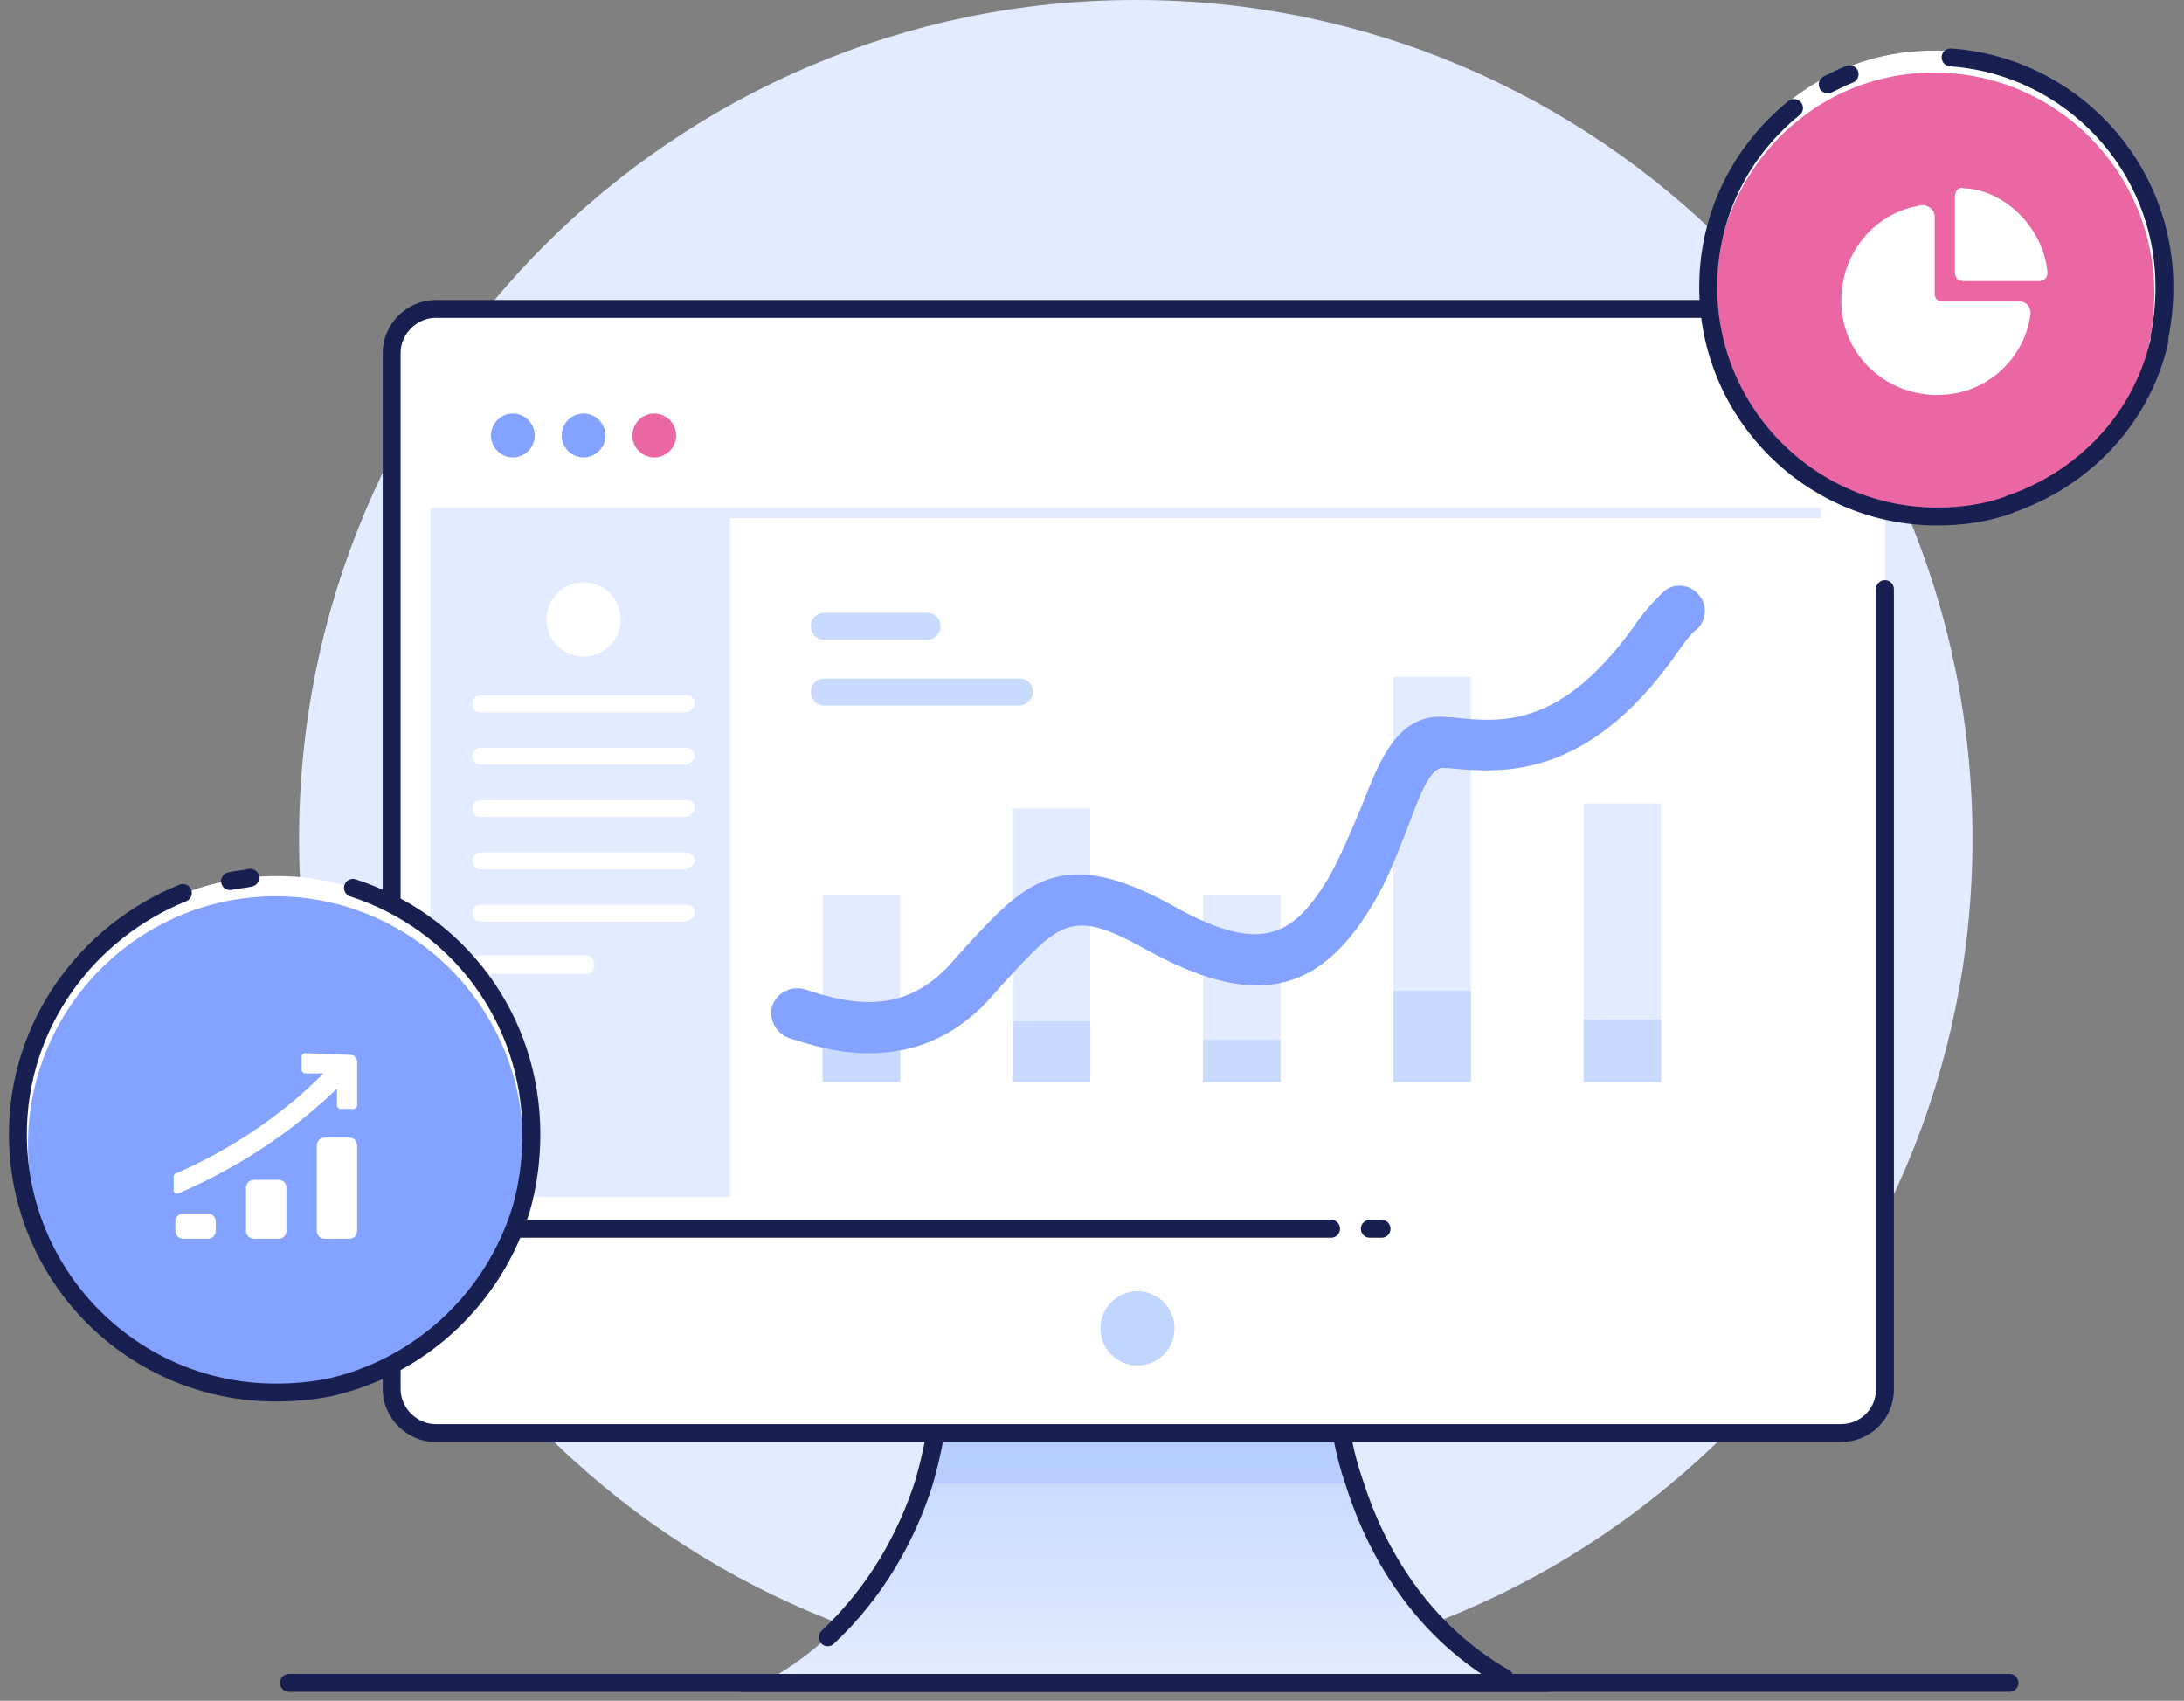
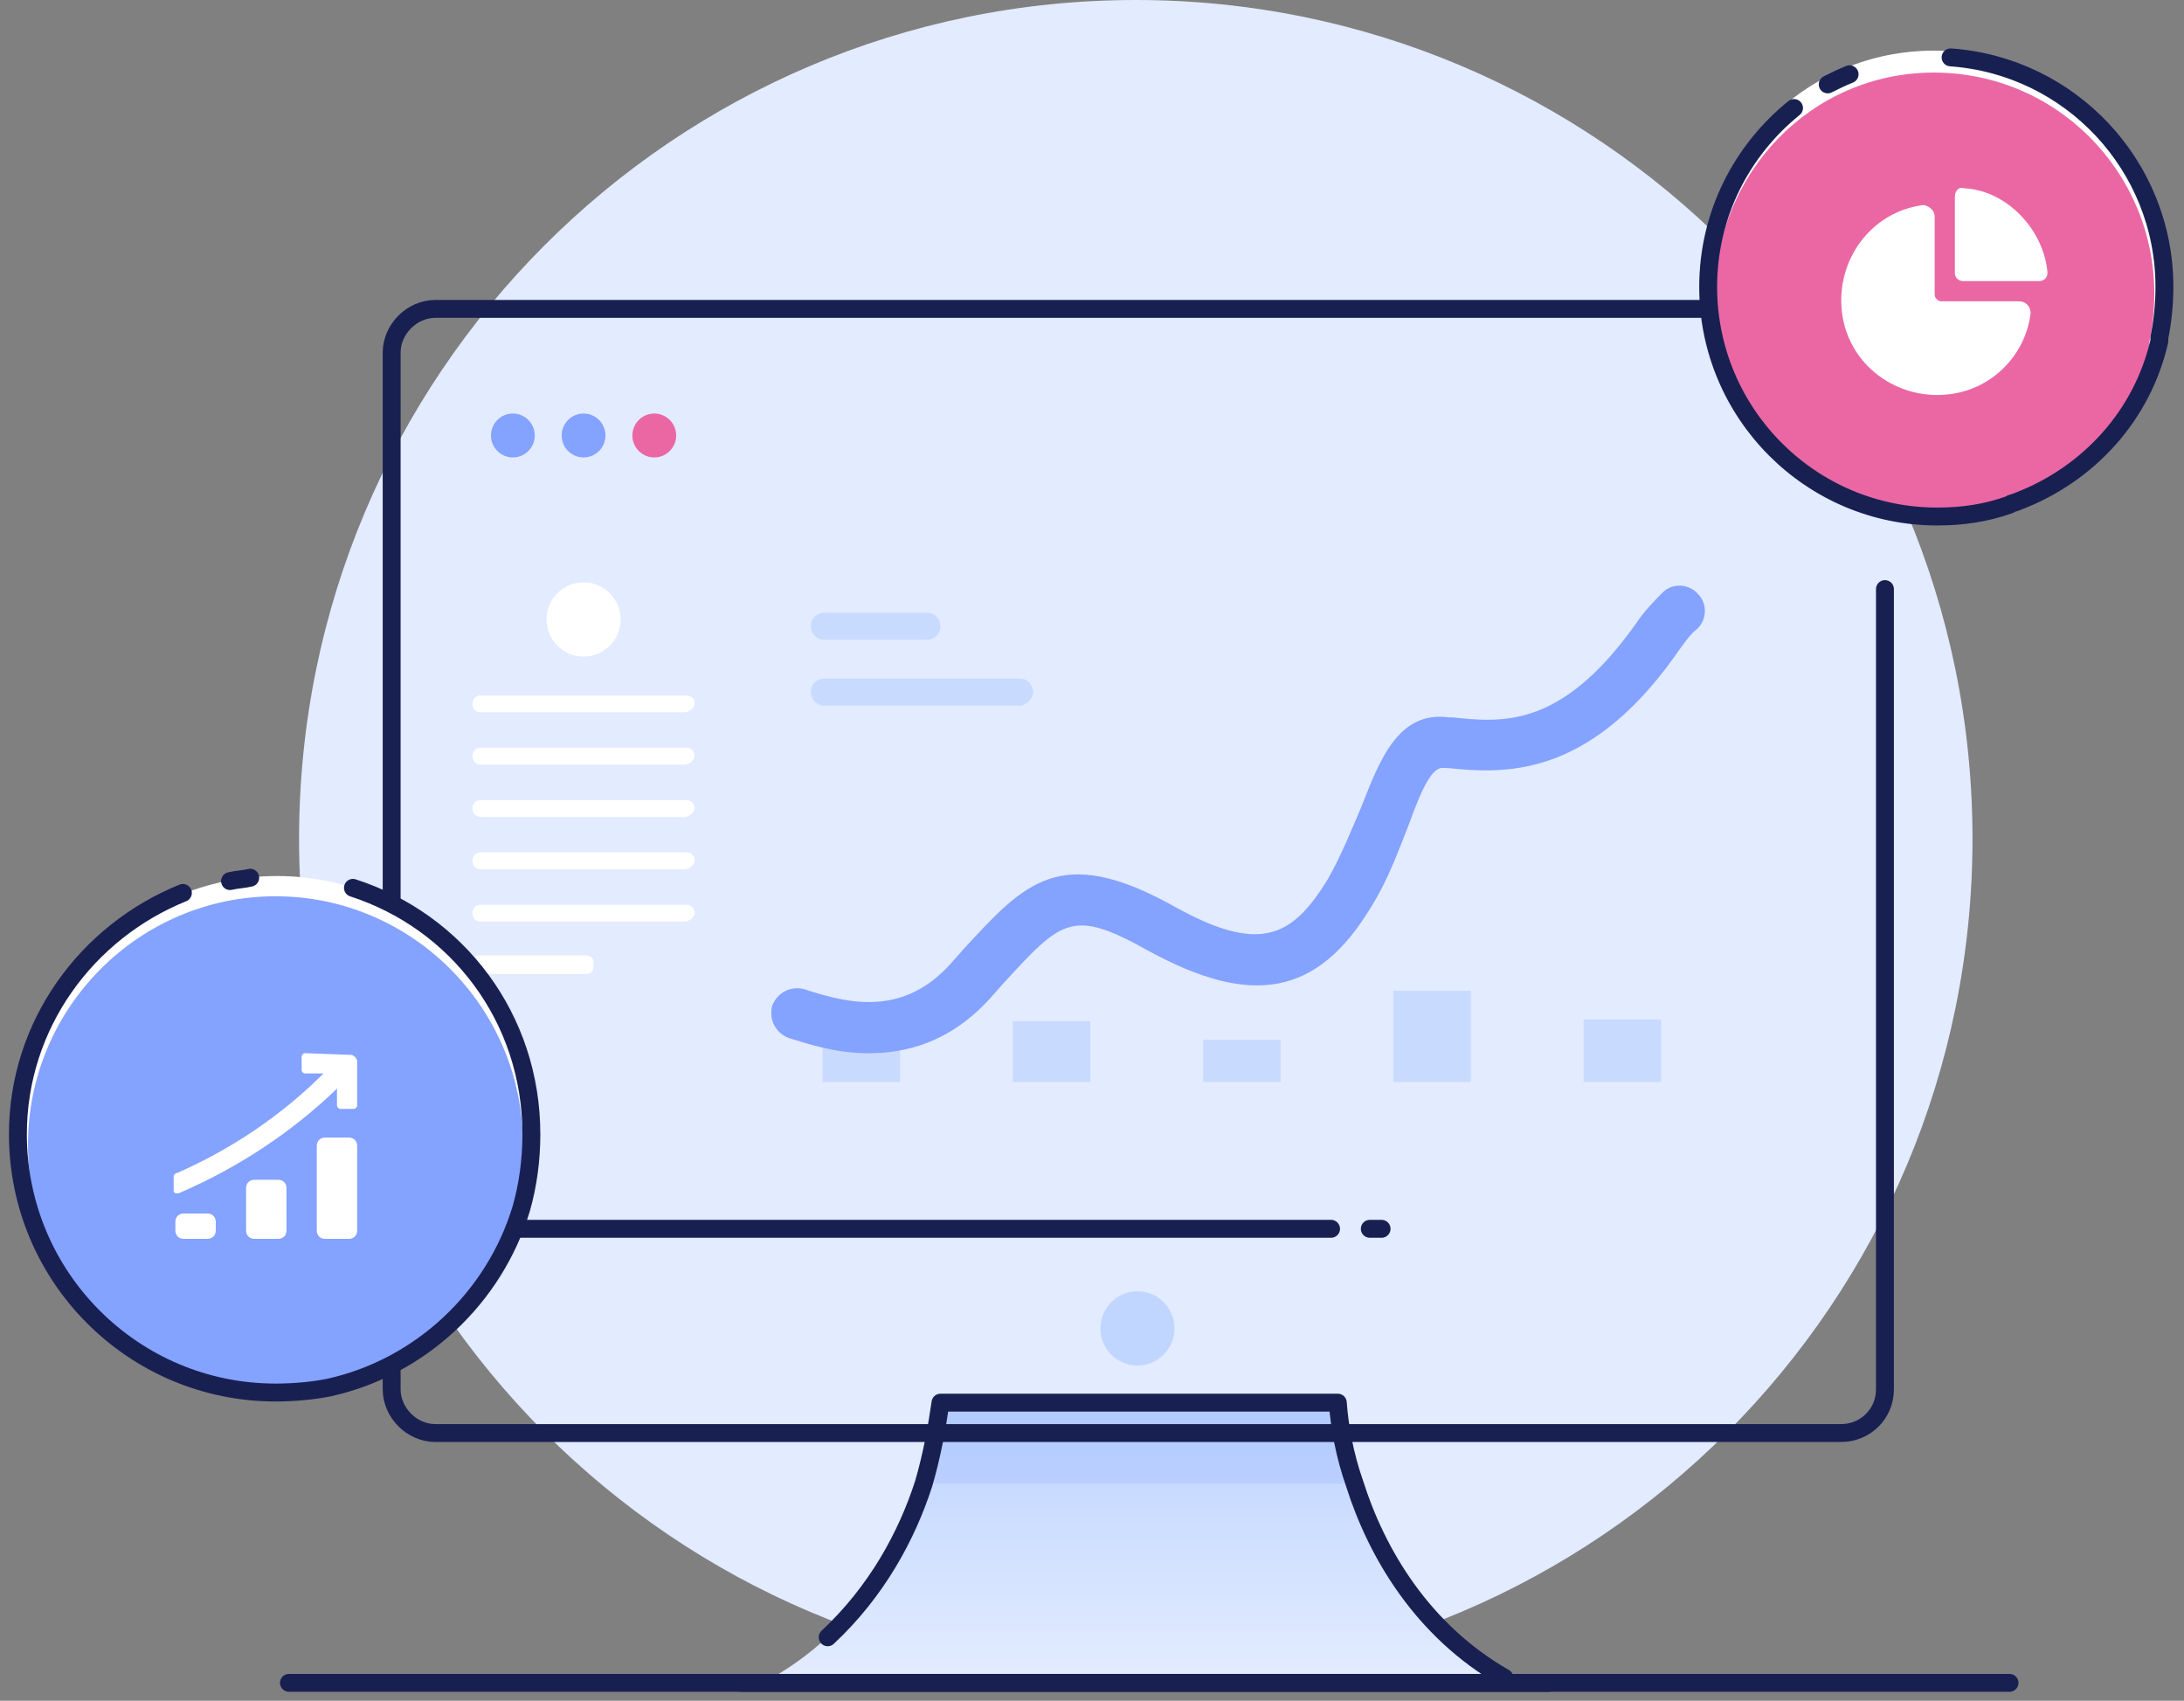
<svg xmlns="http://www.w3.org/2000/svg" width="122" height="95" viewBox="0 0 122 95" fill="none">
  <rect x="0" y="0" width="122" height="95" fill="#808080" stroke="none" />
  <path d="M63.445 93.717C89.259 93.717 110.185 72.738 110.185 46.859C110.185 20.979 89.259 0 63.445 0C37.632 0 16.706 20.979 16.706 46.859C16.706 72.738 37.632 93.717 63.445 93.717Z" fill="#E2EBFF" />
  <path d="M83.947 93.717C77.27 93.906 69.182 93.717 63.539 93.623C57.897 93.717 49.809 93.906 43.132 93.717C47.74 91.077 50.279 86.74 51.502 82.875C51.972 81.272 52.254 79.669 52.442 78.349H74.636C74.731 79.669 75.013 81.272 75.577 82.875C76.799 86.835 79.339 91.077 83.947 93.717Z" fill="url(#paint0_linear)" />
  <path d="M41.439 94H86.486" stroke="#182052" stroke-miterlimit="10" stroke-linecap="round" stroke-linejoin="round" />
  <path opacity="0.2" d="M75.577 82.875H51.596C52.066 81.272 52.348 79.669 52.536 78.349H74.731C74.825 79.763 75.107 81.272 75.577 82.875Z" fill="#84A2FF" />
  <path d="M46.235 91.454C48.963 88.909 50.655 85.797 51.596 82.875C52.066 81.272 52.348 79.669 52.536 78.349H74.731C74.825 79.669 75.107 81.272 75.671 82.875C76.894 86.74 79.433 91.077 84.041 93.717" stroke="#182052" stroke-miterlimit="10" stroke-linecap="round" stroke-linejoin="round" />
-   <path d="M105.295 19.705V77.595C105.295 79.009 104.166 80.046 102.85 80.046H24.323C23.006 80.046 21.878 78.915 21.878 77.595V19.705C21.878 18.385 23.006 17.254 24.323 17.254H102.85C104.166 17.254 105.295 18.385 105.295 19.705Z" fill="white" />
  <path d="M105.295 32.905V77.595C105.295 79.009 104.166 80.046 102.85 80.046H24.323C23.006 80.046 21.878 78.915 21.878 77.595V19.705C21.878 18.385 23.006 17.254 24.323 17.254H102.85C104.166 17.254 105.295 18.385 105.295 19.705V27.248" stroke="#182052" stroke-miterlimit="10" stroke-linecap="round" stroke-linejoin="round" />
  <path d="M74.354 68.638H21.878" stroke="#182052" stroke-miterlimit="10" stroke-linecap="round" stroke-linejoin="round" />
  <path d="M77.176 68.638H76.518" stroke="#182052" stroke-miterlimit="10" stroke-linecap="round" stroke-linejoin="round" />
  <path d="M63.539 76.275C64.682 76.275 65.608 75.346 65.608 74.201C65.608 73.055 64.682 72.126 63.539 72.126C62.397 72.126 61.47 73.055 61.47 74.201C61.47 75.346 62.397 76.275 63.539 76.275Z" fill="#C0D6FF" />
  <path d="M28.649 25.551C29.324 25.551 29.871 25.002 29.871 24.325C29.871 23.648 29.324 23.099 28.649 23.099C27.974 23.099 27.426 23.648 27.426 24.325C27.426 25.002 27.974 25.551 28.649 25.551Z" fill="#84A2FF" />
  <path d="M32.599 25.551C33.274 25.551 33.821 25.002 33.821 24.325C33.821 23.648 33.274 23.099 32.599 23.099C31.923 23.099 31.376 23.648 31.376 24.325C31.376 25.002 31.923 25.551 32.599 25.551Z" fill="#84A2FF" />
  <path d="M36.549 25.551C37.224 25.551 37.771 25.002 37.771 24.325C37.771 23.648 37.224 23.099 36.549 23.099C35.873 23.099 35.326 23.648 35.326 24.325C35.326 25.002 35.873 25.551 36.549 25.551Z" fill="#EA67A4" />
  <path d="M101.721 28.379H40.78H28.461H24.041V66.846H40.78V28.945H101.721V28.379Z" fill="#E2EBFF" />
  <path d="M32.599 36.676C33.741 36.676 34.668 35.747 34.668 34.602C34.668 33.456 33.741 32.528 32.599 32.528C31.456 32.528 30.53 33.456 30.53 34.602C30.53 35.747 31.456 36.676 32.599 36.676Z" fill="white" />
  <path d="M38.241 39.787H26.862C26.58 39.787 26.392 39.599 26.392 39.316C26.392 39.033 26.58 38.844 26.862 38.844H38.335C38.617 38.844 38.805 39.033 38.805 39.316C38.805 39.504 38.523 39.787 38.241 39.787Z" fill="white" />
  <path d="M38.241 42.71H26.862C26.58 42.71 26.392 42.522 26.392 42.239C26.392 41.956 26.58 41.767 26.862 41.767H38.335C38.617 41.767 38.805 41.956 38.805 42.239C38.805 42.427 38.523 42.71 38.241 42.71Z" fill="white" />
  <path d="M38.241 45.633H26.862C26.58 45.633 26.392 45.444 26.392 45.161C26.392 44.879 26.58 44.69 26.862 44.69H38.335C38.617 44.69 38.805 44.879 38.805 45.161C38.805 45.35 38.523 45.633 38.241 45.633Z" fill="white" />
  <path d="M38.241 48.556H26.862C26.58 48.556 26.392 48.367 26.392 48.084C26.392 47.801 26.58 47.613 26.862 47.613H38.335C38.617 47.613 38.805 47.801 38.805 48.084C38.805 48.273 38.523 48.556 38.241 48.556Z" fill="white" />
  <path d="M38.241 51.478H26.862C26.58 51.478 26.392 51.29 26.392 51.007C26.392 50.724 26.58 50.536 26.862 50.536H38.335C38.617 50.536 38.805 50.724 38.805 51.007C38.805 51.196 38.523 51.478 38.241 51.478Z" fill="white" />
  <path d="M32.787 54.401H26.768C26.58 54.401 26.392 54.213 26.392 54.024V53.741C26.392 53.553 26.58 53.364 26.768 53.364H32.787C32.975 53.364 33.163 53.553 33.163 53.741V54.024C33.163 54.213 32.975 54.401 32.787 54.401Z" fill="white" />
  <path d="M121 15.839C121 16.782 120.906 17.725 120.718 18.668C120.718 18.762 120.718 18.762 120.718 18.857C119.684 23.005 116.674 26.399 112.724 27.908C112.536 28.002 112.348 28.002 112.254 28.096C110.938 28.568 109.527 28.756 108.116 28.756C100.969 28.756 95.138 22.911 95.138 15.745C95.138 8.58 100.875 2.828 108.022 2.828C115.17 2.828 121 8.674 121 15.839Z" fill="white" />
  <path d="M120.341 16.405C120.341 17.348 120.247 18.197 120.059 19.139C120.059 19.234 120.059 19.234 120.059 19.328C119.119 23.288 116.203 26.588 112.536 28.002C112.348 28.096 112.254 28.096 112.065 28.191C110.843 28.662 109.526 28.851 108.116 28.851C101.344 28.851 95.796 23.288 95.796 16.5C95.796 9.711 101.156 4.054 108.022 4.054C114.887 4.054 120.341 9.617 120.341 16.405Z" fill="#EA67A4" />
  <path d="M108.962 3.206C115.639 3.677 120.906 9.24 120.906 16.028C120.906 16.971 120.812 17.914 120.624 18.857C120.624 18.951 120.624 18.951 120.624 19.045C119.683 23.194 116.674 26.494 112.724 28.002C112.536 28.096 112.348 28.096 112.254 28.191C110.937 28.662 109.621 28.851 108.21 28.851C101.157 28.851 95.42 23.099 95.42 16.028C95.42 11.974 97.301 8.391 100.216 6.034" stroke="#182052" stroke-miterlimit="10" stroke-linecap="round" stroke-linejoin="round" />
  <path d="M102.097 4.714C102.473 4.526 102.85 4.337 103.32 4.148" stroke="#182052" stroke-miterlimit="10" stroke-linecap="round" stroke-linejoin="round" />
  <path d="M50.279 49.97H45.953V60.435H50.279V49.97Z" fill="#E2EBFF" />
  <path d="M60.906 45.161H56.58V60.435H60.906V45.161Z" fill="#E2EBFF" />
  <path d="M71.533 49.97H67.207V60.435H71.533V49.97Z" fill="#E2EBFF" />
  <path d="M82.16 37.807H77.834V60.435H82.16V37.807Z" fill="#E2EBFF" />
  <path d="M92.787 44.879H88.461V60.435H92.787V44.879Z" fill="#E2EBFF" />
  <path d="M50.279 58.078H45.953V60.435H50.279V58.078Z" fill="#C9DAFF" />
  <path d="M60.906 57.041H56.58V60.435H60.906V57.041Z" fill="#C9DAFF" />
  <path d="M71.533 58.078H67.207V60.435H71.533V58.078Z" fill="#C9DAFF" />
  <path d="M82.16 55.344H77.834V60.435H82.16V55.344Z" fill="#C9DAFF" />
  <path d="M92.787 56.947H88.461V60.435H92.787V56.947Z" fill="#C9DAFF" />
  <path d="M48.492 58.832C46.611 58.832 45.012 58.267 44.072 57.984C43.319 57.701 42.943 56.947 43.131 56.193C43.414 55.438 44.166 55.061 44.918 55.25C47.457 56.098 50.467 56.758 53.1 53.835L53.852 52.987C57.238 49.31 59.213 47.141 65.42 50.535C70.404 53.364 72.191 52.327 74.166 49.121C74.918 47.801 75.483 46.387 76.047 45.067C77.081 42.427 78.116 39.693 80.937 40.07H81.125C83.852 40.353 87.144 40.73 91.282 34.979C91.846 34.13 92.41 33.565 92.881 33.093C93.445 32.528 94.385 32.622 94.856 33.188C95.42 33.753 95.326 34.696 94.761 35.167C94.385 35.45 94.009 36.016 93.539 36.676C88.555 43.653 83.758 43.181 80.843 42.899H80.655C79.997 42.804 79.432 44.03 78.68 46.104C78.116 47.519 77.552 49.121 76.611 50.63C73.602 55.627 69.934 56.287 64.103 53.081C59.871 50.724 59.307 51.384 56.015 54.967L55.263 55.815C53.006 58.267 50.561 58.832 48.492 58.832Z" fill="#84A2FF" />
  <path d="M51.784 35.733H46.047C45.577 35.733 45.295 35.356 45.295 34.979C45.295 34.508 45.671 34.225 46.047 34.225H51.784C52.254 34.225 52.536 34.602 52.536 34.979C52.536 35.45 52.16 35.733 51.784 35.733Z" fill="#C9DAFF" />
  <path d="M56.956 39.41H46.047C45.577 39.41 45.295 39.033 45.295 38.656C45.295 38.184 45.671 37.902 46.047 37.902H56.956C57.427 37.902 57.709 38.279 57.709 38.656C57.709 39.033 57.333 39.41 56.956 39.41Z" fill="#C9DAFF" />
  <path d="M29.213 63.924C29.213 65.338 29.025 66.658 28.649 67.884C27.238 72.692 23.289 76.369 18.304 77.501C17.364 77.689 16.423 77.783 15.389 77.783C7.771 77.783 1.564 71.561 1.564 63.924C1.564 56.287 7.771 50.064 15.389 50.064C23.006 50.064 29.213 56.287 29.213 63.924Z" fill="white" />
  <path d="M29.778 63.358C29.778 64.772 29.59 66.186 29.213 67.507C27.709 72.504 23.571 76.369 18.492 77.501C17.552 77.689 16.517 77.783 15.483 77.783C7.583 77.783 1.094 71.372 1.094 63.358C1.094 55.438 7.489 48.933 15.483 48.933C23.289 48.933 29.778 55.438 29.778 63.358Z" fill="white" />
  <path d="M29.213 63.924C29.213 65.338 29.025 66.658 28.649 67.884C27.238 72.692 23.289 76.369 18.304 77.501C17.364 77.689 16.423 77.783 15.389 77.783C7.771 77.783 1.564 71.561 1.564 63.924C1.564 56.287 7.771 50.064 15.389 50.064C23.006 50.064 29.213 56.287 29.213 63.924Z" fill="#84A2FF" />
  <path d="M19.715 49.593C25.545 51.478 29.683 56.852 29.683 63.358C29.683 64.772 29.495 66.186 29.119 67.507C27.614 72.504 23.477 76.369 18.398 77.501C17.458 77.689 16.423 77.783 15.389 77.783C7.489 77.783 1 71.372 1 63.358C1 57.23 4.856 52.044 10.216 49.876" stroke="#182052" stroke-miterlimit="10" stroke-linecap="round" stroke-linejoin="round" />
  <path d="M12.85 49.215C13.226 49.121 13.602 49.121 13.978 49.027" stroke="#182052" stroke-miterlimit="10" stroke-linecap="round" stroke-linejoin="round" />
  <path d="M18.166 63.542H19.482C19.764 63.542 19.952 63.73 19.952 64.013V68.727C19.952 69.01 19.764 69.199 19.482 69.199H18.166C17.883 69.199 17.695 69.01 17.695 68.727V64.013C17.695 63.73 17.883 63.542 18.166 63.542Z" fill="white" />
  <path d="M14.216 65.899H15.532C15.815 65.899 16.003 66.088 16.003 66.37V68.727C16.003 69.01 15.815 69.199 15.532 69.199H14.216C13.934 69.199 13.746 69.01 13.746 68.727V66.37C13.746 66.088 13.934 65.899 14.216 65.899Z" fill="white" />
  <path d="M10.266 67.784H11.583C11.865 67.784 12.053 67.973 12.053 68.256V68.727C12.053 69.01 11.865 69.199 11.583 69.199H10.266C9.984 69.199 9.796 69.01 9.796 68.727V68.256C9.796 67.973 9.984 67.784 10.266 67.784Z" fill="white" />
  <path d="M19.576 58.922C19.764 58.922 19.952 59.111 19.952 59.299V61.751C19.952 61.845 19.858 61.939 19.764 61.939H19.012C18.918 61.939 18.824 61.845 18.824 61.751V60.808C16.285 63.259 13.275 65.239 9.984 66.653C9.89 66.653 9.89 66.653 9.796 66.653L9.702 66.559V65.71C9.702 65.616 9.796 65.522 9.89 65.522C12.899 64.202 15.72 62.316 18.072 59.959H17.037C16.943 59.959 16.849 59.865 16.849 59.771V59.016C16.849 58.922 16.943 58.828 17.037 58.828L19.576 58.922Z" fill="white" />
  <path d="M112.774 16.831H108.448C108.26 16.831 108.072 16.643 108.072 16.454V12.117C108.072 11.74 107.79 11.552 107.508 11.457H107.414C104.498 11.834 102.523 14.569 102.899 17.491C103.276 20.414 106.003 22.394 108.918 22.017C111.269 21.734 113.15 19.848 113.432 17.491C113.432 17.209 113.244 16.831 112.774 16.831C112.774 16.831 112.868 16.831 112.774 16.831Z" fill="white" />
  <path d="M109.201 10.986V15.229C109.201 15.511 109.389 15.7 109.671 15.7H113.903C114.185 15.7 114.373 15.511 114.373 15.229C114.185 12.871 112.116 10.609 109.671 10.514C109.483 10.42 109.201 10.609 109.201 10.986C109.201 10.986 109.201 10.892 109.201 10.986Z" fill="white" />
  <path d="M16.141 94H112.254" stroke="#182052" stroke-miterlimit="10" stroke-linecap="round" stroke-linejoin="round" />
  <defs>
    <linearGradient id="paint0_linear" x1="63.561" y1="93.343" x2="63.561" y2="79.538" gradientUnits="userSpaceOnUse">
      <stop stop-color="#E2EBFF" />
      <stop offset="0.991" stop-color="#C0D6FF" />
    </linearGradient>
  </defs>
</svg>